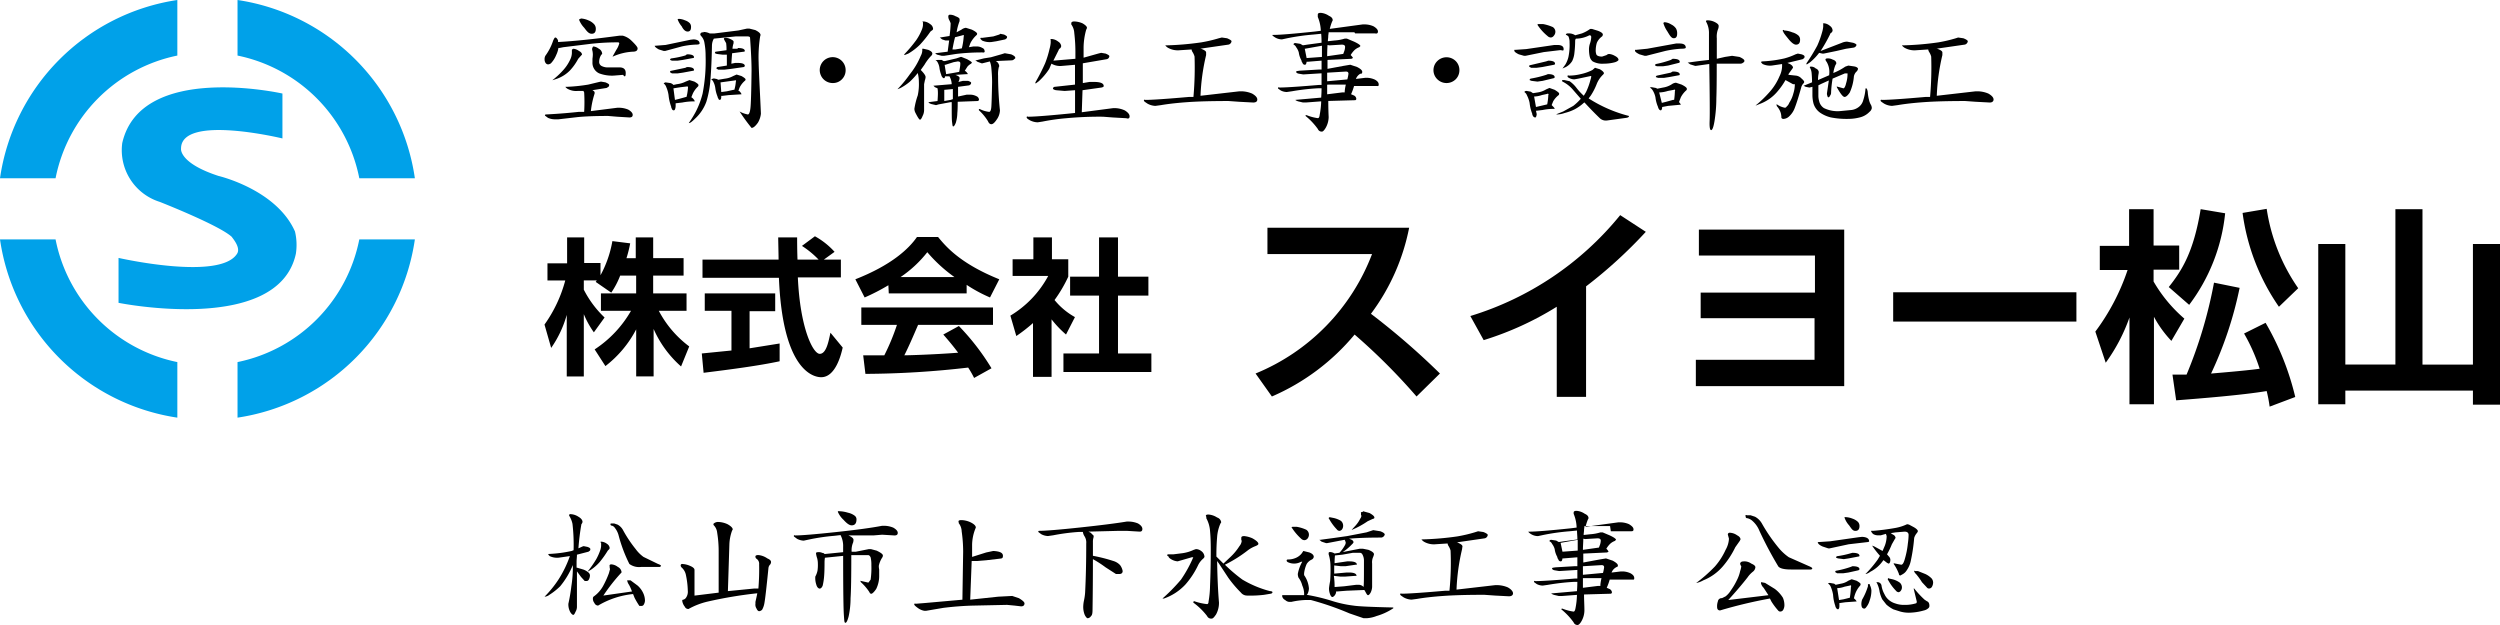
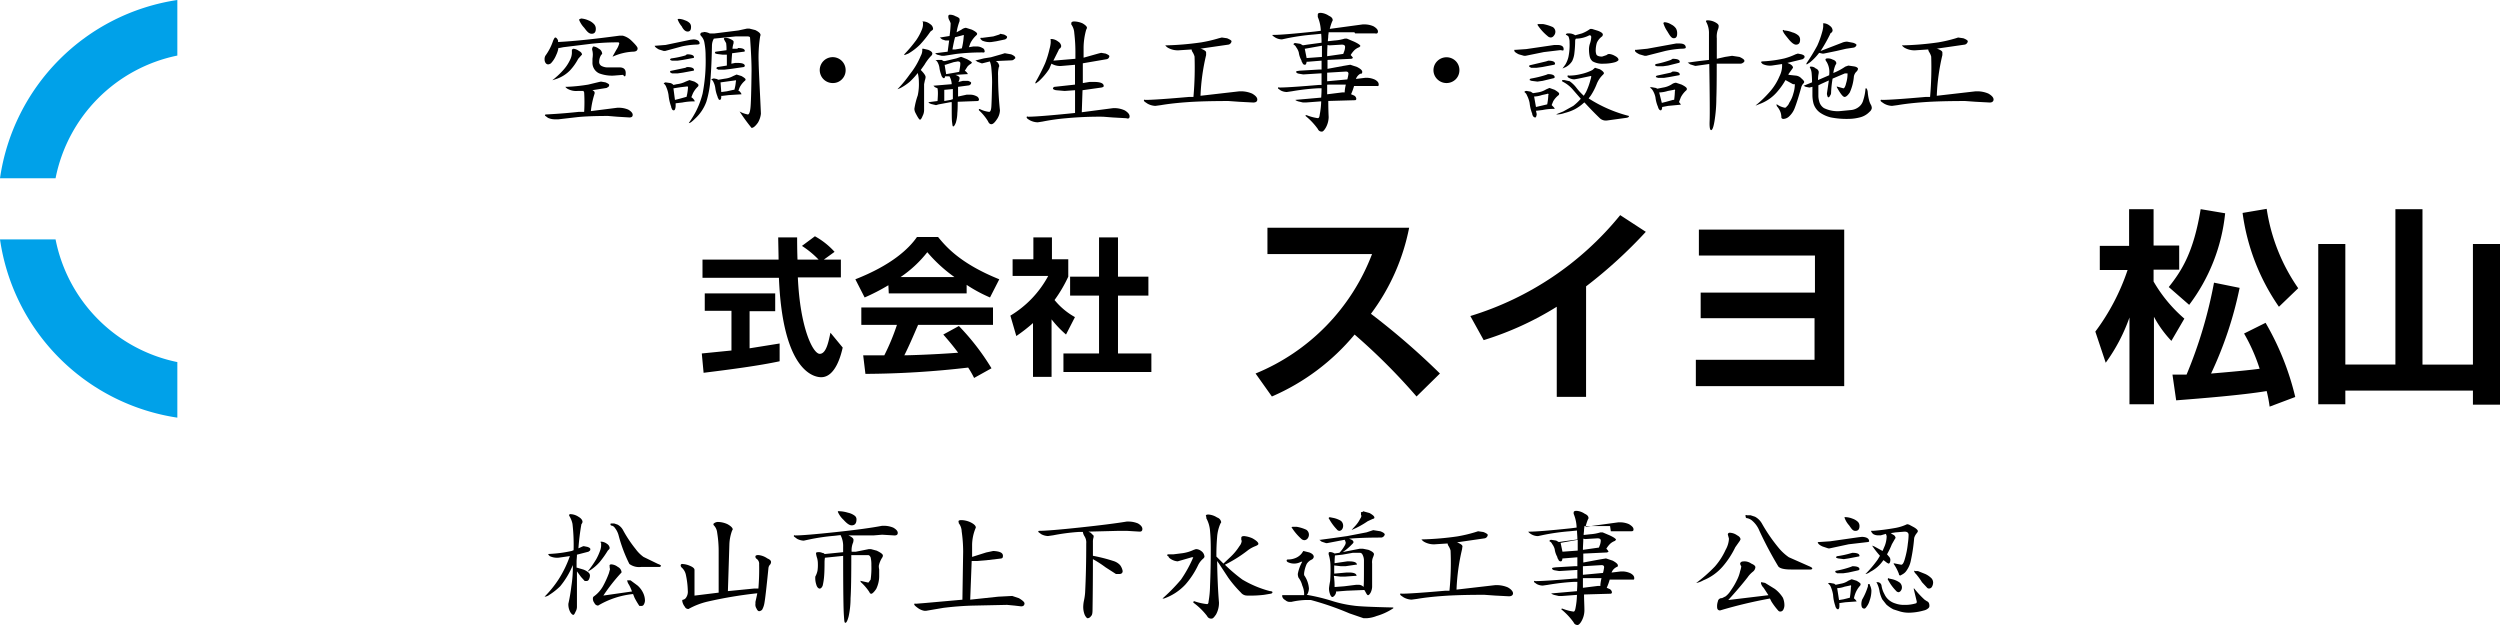
<svg xmlns="http://www.w3.org/2000/svg" width="280" height="70" viewBox="0 0 280 70">
  <g id="ヘッダーロゴ" transform="translate(-490 -37.225)">
    <g id="グループ_196" data-name="グループ 196" transform="translate(550.992 94.438)">
      <path id="パス_237670" data-name="パス 237670" d="M151.675,120.878l.417.083c.25.083.333.166.333.25a.25.25,0,0,1-.042.166l-.166.125-1.291.333c0,.291-.042.542-.042.789v.666h.042l.708.208a1.874,1.874,0,0,1,.625.374.458.458,0,0,1,.125.291,1.042,1.042,0,0,1-.125.458.291.291,0,0,1-.25.166H151.8l-.417-.458-.458-.625v4a1.124,1.124,0,0,1-.166.542c-.083.208-.166.333-.25.333s-.291-.166-.417-.5a1.749,1.749,0,0,1-.125-.75,19.117,19.117,0,0,0,.333-1.957,13.7,13.7,0,0,0,.166-2.373,9.244,9.244,0,0,1-1.416,2.373,7.2,7.2,0,0,1-1.208.958.957.957,0,0,1-.5.208H147.3a12.075,12.075,0,0,0,1.582-1.957A12.41,12.41,0,0,0,150.132,122h-.042l-1.166.166a1.915,1.915,0,0,1-1.041-.166l-.166-.166c0-.083.042-.083.125-.083a14.323,14.323,0,0,0,2.5-.333l.208-.083a20.49,20.49,0,0,0-.125-2.957,2.832,2.832,0,0,0-.374-.916c0-.125.042-.166.125-.166a1.708,1.708,0,0,1,.916.291c.291.166.458.374.458.583a.5.5,0,0,1-.125.25,26.542,26.542,0,0,0-.333,2.706l.458-.208Zm2-.5a1.207,1.207,0,0,1,.625.25.625.625,0,0,1,.291.458.25.25,0,0,1-.083.166l-.125.125a10.828,10.828,0,0,1-.916,1.291,5.123,5.123,0,0,1-1,.874l-.291.166h-.042a11.706,11.706,0,0,0,.958-1.374,6.2,6.2,0,0,0,.458-1.041,1.914,1.914,0,0,0,.083-.417V120.5c-.128-.08-.087-.119.038-.119Zm1.082,2.54a1.332,1.332,0,0,1,.75.291.75.75,0,0,1,.417.583c0,.042-.042.083-.125.166a20.362,20.362,0,0,0-1.832,2.332l-.083.125,3.206-.458a5.283,5.283,0,0,0-.333-.75,1.166,1.166,0,0,1-.208-.5h.374l.789.583a2.54,2.54,0,0,1,.666.916,2.04,2.04,0,0,1,.166.789.958.958,0,0,1-.125.417.291.291,0,0,1-.291.166h-.208a8.818,8.818,0,0,1-.542-.916l-.166-.417a9.489,9.489,0,0,0-3.914,1.291.458.458,0,0,1-.417-.291.749.749,0,0,1-.166-.542.25.25,0,0,1,.125-.208,3.5,3.5,0,0,0,1-1.124,10.742,10.742,0,0,0,.666-1.457l.125-.458a1.04,1.04,0,0,1-.042-.333c-.044-.118.04-.2.165-.2Zm0-4.58h.333l.374.125a1.5,1.5,0,0,1,.625.625,14.116,14.116,0,0,0,1.416,2.124,3.955,3.955,0,0,0,.874.874l1.624.789c.25.083.333.166.333.208s-.042.083-.125.125h-2.08a1.835,1.835,0,0,1-1.333-.333,16.227,16.227,0,0,1-1.207-3.206,2.29,2.29,0,0,0-.417-.833.583.583,0,0,0-.333-.25c-.125,0-.166-.083-.166-.208Z" transform="translate(-147.3 -116.925)" />
      <path id="パス_237671" data-name="パス 237671" d="M188.1,119.4a2.665,2.665,0,0,1,1.041.25c.374.208.583.417.583.583l-.083.166a5,5,0,0,0-.291,1.5l-.166,5.246,2.957-.291h.458a26.2,26.2,0,0,0,.083-2.706.666.666,0,0,0-.291-.625.291.291,0,0,1-.125-.25q0-.166.333-.166a2.08,2.08,0,0,1,1,.374c.291.125.417.25.417.416a.583.583,0,0,1-.083.25.666.666,0,0,0-.208.417q-.333,3.331-.458,3.956a2.249,2.249,0,0,1-.25.708.541.541,0,0,1-.333.166c-.083,0-.208-.083-.291-.291a.789.789,0,0,1-.125-.542v-.208q.125-.542.208-.958h-.083a48.429,48.429,0,0,0-5.451.916,8.162,8.162,0,0,0-2.165.833.416.416,0,0,1-.417-.25,1.333,1.333,0,0,1-.291-.666.11.11,0,0,1,.125-.125.531.531,0,0,0,.291-.208,1.166,1.166,0,0,0,.208-.789,9.493,9.493,0,0,0-.208-1.749,1.5,1.5,0,0,0-.5-.874.334.334,0,0,1-.083-.166.166.166,0,0,1,.208-.208,2.373,2.373,0,0,1,.833.208q.5.208.5.458v2.873l2.706-.333v-4.543a12.822,12.822,0,0,0-.166-2.165,1.374,1.374,0,0,0-.417-.874v-.125A.717.717,0,0,1,188.1,119.4Z" transform="translate(-168.651 -118.153)" />
      <path id="パス_237672" data-name="パス 237672" d="M223.317,119.2h-2.873q.583.25.583.5a1.291,1.291,0,0,1-.042.291,2.206,2.206,0,0,0-.166,1.041h.458l1.457-.291h.25l.625.166q.708.333.708.542a.416.416,0,0,1-.083.25,2.624,2.624,0,0,0-.374.916,2.133,2.133,0,0,0,.042.417v.625a3.289,3.289,0,0,1-.333,1.541c-.25.374-.458.542-.542.542a.215.215,0,0,1-.208-.166,5.58,5.58,0,0,0-.958-1.124l-.083-.166h0l.916.208.25-.333a9.206,9.206,0,0,0,.083-1.624,3.455,3.455,0,0,0-.083-.874c-.083-.166-.166-.25-.291-.25H220.78q0,3.664-.083,4.83a9.743,9.743,0,0,1-.208,2q-.187.75-.374.75c-.125,0-.125-.291-.166-.833s-.083-2.373-.083-6.662l-2.041.208a3.548,3.548,0,0,0-.042.458q0,1-.042,1.541a6.91,6.91,0,0,1-.166,1.124c-.083.208-.208.333-.333.333s-.291-.125-.374-.417a2.332,2.332,0,0,1-.125-.789v-.125a2.539,2.539,0,0,0,.25-.666,4.414,4.414,0,0,0,.042-.789,2.332,2.332,0,0,0-.083-.625,2.5,2.5,0,0,1-.125-.542c0-.083.083-.125.208-.125a.916.916,0,0,1,.5.083.291.291,0,0,1,.25.125l2.08-.208V120.5a2.623,2.623,0,0,0-.291-1.333l-.708.083a22.771,22.771,0,0,0-2.832.416l-.583.125a1.749,1.749,0,0,1-.75-.208l-.333-.25a.088.088,0,1,1,.125-.125q1.041,0,4.539-.374t5.2-.708h.25a2.748,2.748,0,0,1,1,.208q.5.291.5.583c0,.208-.125.291-.374.291l-1.374-.083Zm-3.914-2.706a3.663,3.663,0,0,1,1,.166,1.915,1.915,0,0,1,.75.333.5.5,0,0,1,.208.417q0,.666-.542.666c-.25,0-.542-.208-.916-.625a2.582,2.582,0,0,1-.625-.874c0-.125,0-.083.083-.083Z" transform="translate(-186.426 -116.451)" />
      <path id="パス_237673" data-name="パス 237673" d="M252.009,118.9a2.54,2.54,0,0,1,1.041.25q.583.291.583.583l-.083.208a5.122,5.122,0,0,0-.333,1.707v1.374l1.582-.5.789-.166c.75.042,1.082.208,1.082.542s-.166.291-.458.333l-1.416.166-1,.083h-.625l-.166,4.33,3.123-.333,1.582-.083.75.25q.625.374.625.583c0,.208-.125.333-.374.333l-.708-.083-.874-.083-3.873.083q-1.541.042-3.248.25l-1.957.333h-.166a1.707,1.707,0,0,1-.708-.291c-.291-.208-.417-.333-.417-.374a.088.088,0,1,1,.125-.125l1.041-.083,4.205-.374.083-5.329a16.157,16.157,0,0,0-.166-2.332,1.582,1.582,0,0,0-.333-.916v-.125C251.634,118.983,251.759,118.9,252.009,118.9Z" transform="translate(-205.333 -117.861)" />
      <path id="パス_237674" data-name="パス 237674" d="M288.968,120.341l-3.248.083.25.125.333.333a.875.875,0,0,1-.042.291,1.5,1.5,0,0,0-.042.417v1.541a17.99,17.99,0,0,1,2.29.583,1.666,1.666,0,0,1,.75.458,1.582,1.582,0,0,1,.291.666c0,.208-.125.333-.374.333H288.8l-1.166-.75a12.537,12.537,0,0,0-1.416-.916q0,2.873-.042,5.663c0,.374-.042.625-.166.708a.5.5,0,0,1-.374.25c-.083,0-.208-.125-.333-.374a2.373,2.373,0,0,1-.166-1,3.792,3.792,0,0,1,.083-.625,6.164,6.164,0,0,0,.125-.874q.125-2.415.125-5.5a1.291,1.291,0,0,0-.208-.833,1.166,1.166,0,0,1-.166-.458h-.5a22.491,22.491,0,0,0-2.832.374l-.583.083a1.748,1.748,0,0,1-.75-.208l-.333-.25c0-.083.042-.125.083-.125q1.082,0,4.58-.374t5.247-.666h.25a2.831,2.831,0,0,1,1,.208q.5.291.5.625t-.374.291l-1.374-.083Z" transform="translate(-224.804 -118.095)" />
      <path id="パス_237675" data-name="パス 237675" d="M314.125,121.855h.625l1-.125a4.331,4.331,0,0,0,1.249-.374l.25-.083a.958.958,0,0,1,.583.208.833.833,0,0,1,.374.625q0,.125-.208.291a2.291,2.291,0,0,0-.5.666,9.283,9.283,0,0,1-1.416,2.165,6,6,0,0,1-2.415,1.582H313.5a19.988,19.988,0,0,0,2.08-2.124,14.411,14.411,0,0,0,1.374-2.5h-.166l-1.582.458a1.624,1.624,0,0,1-.75-.25c-.208-.125-.291-.25-.291-.333a.106.106,0,1,1-.042-.208Zm4.54-4.455a2.04,2.04,0,0,1,.958.333.65.65,0,0,1,.458.542L320,118.4a4.5,4.5,0,0,0-.375,1.5q-.083,1-.083,1.957v.25l.789.789.75-.708a6.246,6.246,0,0,0,1.041-1.249,1.082,1.082,0,0,0,.25-.542.291.291,0,0,0-.042-.166v-.208c0-.166.125-.208.333-.208a3,3,0,0,1,.916.25q.666.374.666.625c0,.083-.125.166-.333.25a3.454,3.454,0,0,0-.833.458,14.948,14.948,0,0,1-2.582,1.624,17.742,17.742,0,0,0,1.957,1.665,11.991,11.991,0,0,0,3.084,1.291c.208,0,.291.083.291.125a.228.228,0,0,1-.208.166l-.75.125a12.949,12.949,0,0,1-1.874.083.874.874,0,0,1-.708-.333,13.164,13.164,0,0,1-1.416-1.666l-1.041-1.582-.208-.291q.042,2.665.208,4.662a2.707,2.707,0,0,1-.333,1.333c-.208.291-.333.458-.5.458a.5.5,0,0,1-.5-.291,7.41,7.41,0,0,0-1.541-1.5c0-.083.042-.166.083-.166a6.454,6.454,0,0,0,1.457.333c.083,0,.166-.083.166-.291a10.993,10.993,0,0,0,.166-1.749q.083-1.957.083-4.081,0-1.207-.083-2.08a3.5,3.5,0,0,0-.416-1.416v-.166c-.125-.166,0-.25.208-.25Z" transform="translate(-244.298 -116.986)" />
      <path id="パス_237676" data-name="パス 237676" d="M348.075,120.955l.666.166q.5.187.5.5a.416.416,0,0,1-.208.291,1.291,1.291,0,0,0-.583.5,3.538,3.538,0,0,0-.291,1.041v.208a3,3,0,0,1,.542,1.5,1.54,1.54,0,0,1-.166.625l-.083.083a20.9,20.9,0,0,1,2.915.708,13.493,13.493,0,0,0,2.332.5q.75.125,4.413.208c.042,0,.042.042.042.083l-.125.083a6.662,6.662,0,0,1-1.749.789,3.663,3.663,0,0,1-1.124.25h-.333l-1.582-.542a32.358,32.358,0,0,0-4.33-1.5h-.583a8.576,8.576,0,0,0-1.582.208h-.291a.749.749,0,0,1-.417-.208.6.6,0,0,1-.333-.417c0-.125,0-.125.042-.125h2.415v-.208a2.335,2.335,0,0,0-.208-.874,2.373,2.373,0,0,0-.417-.874,1.124,1.124,0,0,1-.083-.417,4.331,4.331,0,0,1,.5-1.374h-.125a1.6,1.6,0,0,1-1.416.083c-.125-.042-.208-.125-.208-.208s.042-.125.166-.125a2.122,2.122,0,0,0,.833-.166,1.665,1.665,0,0,0,.708-.542Zm-1.249-2.706h.5a4.249,4.249,0,0,1,1.082.333.666.666,0,0,1,.291.583.707.707,0,0,1-.166.417.5.5,0,0,1-.333.166.541.541,0,0,1-.374-.166,6.164,6.164,0,0,1-1-1.166l-.083-.125a.083.083,0,0,1,.083,0Zm9.077.374.789.125q.5.187.5.374a.467.467,0,0,1-.374.333q-2.165,0-3.622.125l.208.083c.208.083.291.208.291.333l-.083.125-.291.291a5.448,5.448,0,0,1-.833.666l1.915-.374h.333l.625.125q.625.25.625.5a1.66,1.66,0,0,1-.125.374,1.457,1.457,0,0,0-.083.666v2.623a1.624,1.624,0,0,1-.166.625q-.166.291-.291.291c-.083,0-.166-.125-.291-.374l-.125-.208-2,.083-1.041.083h-.125v.125a.874.874,0,0,1-.166.333c-.083.083-.166.166-.25.166s-.208-.125-.291-.417a1.708,1.708,0,0,1-.083-.5v-.083c.042-.333.083-.583.125-.789a15.773,15.773,0,0,0,.042-1.624,4.66,4.66,0,0,0-.208-1.374V121.2q0-.125.166-.125a1.042,1.042,0,0,1,.5.166h0l.542-.083a3.871,3.871,0,0,0,.583-.789.789.789,0,0,0,.125-.333,1.04,1.04,0,0,0-.125-.333l-1.957.374h-.125l-.5-.166-.25-.208h.125l1.541-.208,1.457-.208,2.165-.417Zm-4.913-1.457.417.083a2.749,2.749,0,0,1,.874.333.708.708,0,0,1,.25.583.665.665,0,0,1-.125.374.416.416,0,0,1-.291.166.375.375,0,0,1-.291-.166,5.452,5.452,0,0,1-.833-1.124l-.083-.125a.09.09,0,0,1,.083-.083Zm.583,7.828,1.082-.083,1.333-.166h.25a.75.75,0,0,1,.5.166l.083.083v-.083c.042-.208.042-1.124.042-2.873a1.416,1.416,0,0,0-.208-.75.333.333,0,0,0-.291-.125h-.752l-1.166.208-.789.083h-.042a8.315,8.315,0,0,0-.042.874l1.416-.208h.208q.874,0,.874.374h-.125l-1.124.166h-.583l-.708-.083v.916l1.416-.125h.208q.874,0,.874.374h-.125l-1.124.083H352.2l-.708-.083a8.154,8.154,0,0,1,.083,1.291Zm3.167-8.493.75.208c.374.208.542.374.542.5s-.083.125-.208.166l-.542.25a9.785,9.785,0,0,1-1.749.958h-.042l.458-.5a3.413,3.413,0,0,0,.5-.75.624.624,0,0,0,.125-.291.208.208,0,0,0-.042-.125v-.208c-.042-.083.042-.125.208-.125Z" transform="translate(-263.092 -116.461)" />
      <path id="パス_237677" data-name="パス 237677" d="M386.167,121.9l.583.083c.333.125.5.25.5.333a.443.443,0,0,1-.333.374l-3.165.458h.083c.374.166.583.291.583.458a2.39,2.39,0,0,0-.042.291,23.384,23.384,0,0,0-.625,4.538l4.33-.5h.291a3.165,3.165,0,0,1,1.124.25c.374.208.583.458.583.666s-.166.333-.458.333l-1.582-.083-1.166-.083q-2.832,0-4.58.125t-2.957.333l-.625.083a2,2,0,0,1-.874-.25c-.25-.166-.374-.25-.374-.291a.088.088,0,1,1,.125-.125q1.124,0,4.913-.333h.458a30.948,30.948,0,0,0,.125-4.5,1.831,1.831,0,0,0-.25-.542.789.789,0,0,1-.083-.25l-1.291.083a2.228,2.228,0,0,1-1.374-.291q-.25-.187-.25-.25h.125a32.9,32.9,0,0,0,3.873-.333,15.659,15.659,0,0,0,1.957-.458Z" transform="translate(-281.613 -119.612)" />
      <path id="パス_237678" data-name="パス 237678" d="M421.059,118.108h-2.873c0,.166-.042.291-.042.458s-.042.333-.042.542l.75-.083a4.748,4.748,0,0,0,1.125-.208h.25l.789.333q.708.333.708.5l-.125.125a1.541,1.541,0,0,0-.542.333,2.669,2.669,0,0,0-.417.542.876.876,0,0,1,.25.333l-.166.083-2.665.125v1l1.793-.333.75-.125.75.25c.375.208.583.374.583.542s-.083.125-.208.208a1.124,1.124,0,0,0-.5.583l1.041-.125h.25a2.248,2.248,0,0,1,.833.208c.291.166.417.333.417.542s-.083.166-.25.166h-2.5a6.332,6.332,0,0,1-.333.916l.291.125a.458.458,0,0,1,.291.374.153.153,0,0,1-.166.166l-2.957.083c0,.625.042,1.249.042,1.793a2.5,2.5,0,0,1-.333,1.207c-.166.291-.333.417-.417.417a.458.458,0,0,1-.458-.291,7.369,7.369,0,0,0-1.374-1.457c0-.083.042-.083.125-.083a5.246,5.246,0,0,0,1.249.333c.083,0,.166-.125.208-.374a8.658,8.658,0,0,0,.166-1.5l-1.666.125h-.375l-.542-.125c-.208-.083-.291-.125-.291-.166h.042l2.832-.25h0q.042-.542.042-1.041h-.374a24.614,24.614,0,0,0-2.915.333l-.583.083a1.5,1.5,0,0,1-.666-.166l-.291-.208a.088.088,0,1,1,.125-.125q1.041,0,4.456-.291h.25v-.963l-2.04.125-.5-.083c-.208-.042-.291-.125-.291-.208s.125-.083.375-.125l2.124-.125h.333v-1l-1.541.125h-.125c-.042.25-.083.333-.208.333a.264.264,0,0,1-.25-.208.541.541,0,0,1-.125-.291,2.413,2.413,0,0,1-.291-.874,1.709,1.709,0,0,0-.291-.583.542.542,0,0,0-.291-.291c0-.125.083-.166.208-.166l.542.083.291.166.542-.083,1.541-.208c0-.374-.042-.708-.042-1l-.833.083a24.361,24.361,0,0,0-2.957.417l-.583.125a1.5,1.5,0,0,1-.75-.208c-.208-.125-.333-.25-.333-.291h.125q1.082,0,4.622-.374l.666-.083a4.328,4.328,0,0,0-.333-1.541v-.125c0-.166.125-.208.333-.208a1.874,1.874,0,0,1,.916.333c.291.125.417.291.417.5l-.083.166a5.7,5.7,0,0,0-.25.789l3.664-.5h.291a2.457,2.457,0,0,1,.916.208c.333.208.5.374.5.583s-.125.208-.333.208h-2.207Zm-5.33,2.873,1.707-.125v-1.207l-1.874.333h-.042Zm2.332-1.457c0,.417-.042.833-.042,1.249l1.749-.25h.042l.125-.333a1.58,1.58,0,0,0,.083-.458q0-.25-.374-.25l-1.374.083Zm-.042,3.084v.958l2.249-.208a4.534,4.534,0,0,0,.125-.625c0-.166-.083-.25-.291-.25Zm0,1.333v1.082l1.665-.208h.291v-.125a5.166,5.166,0,0,1,.125-.75Z" transform="translate(-301.724 -116.403)" />
      <path id="パス_237679" data-name="パス 237679" d="M480.048,119.517a1.5,1.5,0,0,1,.833.291c.25.125.374.291.374.458l-.083.166-.5.708a9.825,9.825,0,0,1-1.416,2.165,5.666,5.666,0,0,1-2.165,1.541,2.539,2.539,0,0,1-.75.291H476.3a16.649,16.649,0,0,0,2.08-1.832,7.494,7.494,0,0,0,1.207-1.874,2.79,2.79,0,0,0,.374-1.249l-.125-.458a.2.2,0,0,1,.211-.208Zm1.582,3.206a1.333,1.333,0,0,1,.833.25c.291.125.458.25.458.417a.708.708,0,0,1-.291.5,2.916,2.916,0,0,0-.583.625q-.874,1.124-2.165,2.54l4.5-.542-.542-.833a1.041,1.041,0,0,1-.291-.5c0-.083,0-.125.042-.125l.417.083,1.082.666a3.622,3.622,0,0,1,.916,1,2.165,2.165,0,0,1,.166.874,1.124,1.124,0,0,1-.125.458.374.374,0,0,1-.333.208.291.291,0,0,1-.25-.125,7.372,7.372,0,0,1-.75-1l-.166-.333a51.93,51.93,0,0,0-5.58,1.333c-.208,0-.333-.125-.333-.374a1.583,1.583,0,0,1,.083-.625.417.417,0,0,1,.458-.374l.417-.208a2.54,2.54,0,0,0,.583-.666,7.488,7.488,0,0,0,.666-1.124,4.082,4.082,0,0,0,.374-1.041,2.247,2.247,0,0,0,.125-.542.5.5,0,0,1-.125-.333c.083-.166.208-.208.458-.208Zm.291-5.164h.458l.5.166a1.957,1.957,0,0,1,.789.789,18.739,18.739,0,0,0,1.832,2.665,5.662,5.662,0,0,0,1.166,1.082l2.165.958c.291.125.458.208.458.291s-.042.083-.125.125h-2.252q-1.124,0-1.416-.333a42.386,42.386,0,0,1-2.124-4,2.915,2.915,0,0,0-.75-1.082,1.25,1.25,0,0,0-.625-.333c-.125,0-.166-.083-.166-.208a.088.088,0,1,1,.125-.125Z" transform="translate(-347.31 -117.064)" />
      <path id="パス_237680" data-name="パス 237680" d="M513.952,120.307q.789.042.789.5c0,.083-.166.083-.5.125l-1.793.208-2.124.458h-.166l-.625-.208c-.375-.166-.542-.333-.542-.5h.125l1.249-.083,3.206-.458Zm-3.581,5.164.458.083.166.125.583-.125a2.04,2.04,0,0,0,.833-.333l.374-.166.542.166c.291.166.458.291.458.374a.29.29,0,0,1-.042.166,2.867,2.867,0,0,0-.542.874,3.67,3.67,0,0,0-.166.583h.042c.166.166.25.25.25.333h-.083l-1.166.083-.583.083h-.083v.333c0,.25-.083.374-.166.374a.292.292,0,0,1-.208-.166.417.417,0,0,1-.083-.208,4.664,4.664,0,0,1-.25-1.249,3.876,3.876,0,0,0-.25-.874.789.789,0,0,0-.291-.374c-.042-.042.042-.083.166-.083Zm2.5-1.873q.789,0,.789.333,0,.062-.125.125l-1.124.25-.583.083h-.666l-.208-.125a.125.125,0,0,1,.125-.166,10.579,10.579,0,0,0,1.582-.417Zm0-1.5q.789,0,.789.333c0,.042-.042.083-.125.083l-1.082.208-.542.083-.666-.083-.208-.083a.166.166,0,0,1,.125-.166,10.161,10.161,0,0,0,1.541-.333Zm-1.5,5.288.5-.083.666-.166h.042a10.114,10.114,0,0,0,.125-1.249.088.088,0,0,0-.125-.125l-.583.125a2.748,2.748,0,0,1-.833.166Zm.711-9.286a2.29,2.29,0,0,1,.789.166,1.665,1.665,0,0,1,.625.374.666.666,0,0,1,.166.458c0,.374-.166.542-.458.542s-.416-.208-.708-.625a2.416,2.416,0,0,1-.5-.833c-.042-.042,0-.083.042-.083Zm2.665,7.495c.042,0,.083.042.083.125a1.542,1.542,0,0,1,.166.583,3.33,3.33,0,0,1-.208,1.166,1.915,1.915,0,0,1-.333.666c-.083.125-.166.208-.25.208a.291.291,0,0,1-.291-.208,1.125,1.125,0,0,1-.042-.333,1.586,1.586,0,0,1,.083-.458,7.077,7.077,0,0,0,.666-1.541c-.042-.125,0-.208.083-.208Zm4.456-6.662.542.291c.291.166.458.333.458.458l-.083.166a1.457,1.457,0,0,0-.333.583,19.239,19.239,0,0,1-.375,2.54,2.833,2.833,0,0,1-.458,1.082,1.251,1.251,0,0,1-.417.417l-.291.166a.153.153,0,0,1-.166-.166,5,5,0,0,0-.583-1.124v-.082h0l.833.166c.166,0,.291-.208.416-.666a9.442,9.442,0,0,0,.333-1.707,7.465,7.465,0,0,0,.083-.958q0-.374-.458-.374l-1,.083-.542.083.25.166a.458.458,0,0,1,.291.374l-.083.125-.333.583a8.547,8.547,0,0,1-.542,1.124l.25.291a.541.541,0,0,1,.125.291c0,.291-.083.458-.208.458l-.166-.083-.374-.291h-.042a3.874,3.874,0,0,1-1.457,1.291,1.333,1.333,0,0,1-.5.25h-.042a12.537,12.537,0,0,0,1.374-1.624l.25-.417a10.3,10.3,0,0,1-.874-1.124h.042l.208.083.916.5.25-.583a3.161,3.161,0,0,0,.208-1.082l-.083-.25-.583.166h-.294a1.041,1.041,0,0,1-.583-.166l-.166-.208a.088.088,0,0,1,.125-.125,25.979,25.979,0,0,0,2.582-.333,5.079,5.079,0,0,0,1.291-.416Zm-3.581,6.455a.458.458,0,0,1,.5.333,2.792,2.792,0,0,0,.333,1,1.833,1.833,0,0,0,.458.625,1.957,1.957,0,0,0,.75.417,2.831,2.831,0,0,0,1.041.166,4.161,4.161,0,0,0,1.249-.166c.083,0,.125-.083.125-.208l-.333-1.374v-.125l.083.083a10.492,10.492,0,0,0,1.124,1.207l.25.166c.208.083.291.25.291.542a.333.333,0,0,1-.125.25,1.083,1.083,0,0,1-.5.25,6.371,6.371,0,0,1-1.665.25,3.579,3.579,0,0,1-.958-.125l-.789-.25a3.747,3.747,0,0,1-.789-.542l-.458-.583a3.7,3.7,0,0,1-.291-.833,3.248,3.248,0,0,0-.291-.958c-.083-.125-.083-.125-.042-.125Zm1.333-.417.375.083a2.374,2.374,0,0,1,.833.374.708.708,0,0,1,.25.583.583.583,0,0,1-.125.333.375.375,0,0,1-.25.166.417.417,0,0,1-.291-.166,5.121,5.121,0,0,1-.833-1.124l-.083-.125c0-.125.042-.166.083-.166Zm2.915-.833h.333l.833.333a2.373,2.373,0,0,1,.708.5.749.749,0,0,1,.166.458,1,1,0,0,1-.125.458.374.374,0,0,1-.333.208.291.291,0,0,1-.25-.125l-.542-.583a7.557,7.557,0,0,0-.666-.916.745.745,0,0,1-.208-.291c0-.042,0-.083.042-.083Z" transform="translate(-366.391 -117.394)" />
    </g>
    <g id="グループ_197" data-name="グループ 197" transform="translate(550.992 38.665)">
      <path id="パス_237681" data-name="パス 237681" d="M135.216,8.571l.5.084c.293.126.418.209.418.293a.293.293,0,0,1-.084.209l-.209.126-1.59.251q.251.126.251.251V9.91a9.664,9.664,0,0,0-.418,1.966l2.97-.377h.251a2.72,2.72,0,0,1,.963.209q.5.293.5.586c0,.209-.126.293-.377.293l-1.381-.084-1-.084q-2.092,0-3.389.126l-2.175.251h-.418a1.883,1.883,0,0,1-.753-.167l-.335-.251c0-.084.042-.126.084-.126s1.841-.084,3.723-.293h.586a18.916,18.916,0,0,0,0-2.175l-.084-.167h-.628a1.967,1.967,0,0,1-1.171-.251c-.126-.084-.209-.167-.209-.209h.126a19.162,19.162,0,0,0,2.426-.251l1.214-.293Zm-5.1-4.937c.084,0,.209.126.293.335v.167q2.552-.126,6.9-.712h.335a2.175,2.175,0,0,1,.92.5q.753.712.753.92c0,.251-.167.377-.544.377a6.151,6.151,0,0,0-2.217.544h-.042l.42-.752a2.217,2.217,0,0,0,.335-.753l-.084-.084h-.293a27.112,27.112,0,0,0-2.845.167l-3.054.377-.418.084h-.126a2.721,2.721,0,0,1-.251.795,2.971,2.971,0,0,1-.586.92.585.585,0,0,1-.335.126.377.377,0,0,1-.293-.209A.669.669,0,0,1,128.9,6.1a.8.8,0,0,1,.084-.418,6.108,6.108,0,0,0,.879-1.715c.123-.251.165-.334.248-.334Zm1.967,1.255a1.214,1.214,0,0,1,.669.251q.335.167.335.418L133,5.642l-.335.377a6.024,6.024,0,0,1-.92,1.3,3.89,3.89,0,0,1-1.422.92l-.5.167h-.042a8.911,8.911,0,0,0,1.214-1.13,4.644,4.644,0,0,0,.753-1.13,1.84,1.84,0,0,0,.209-.753V5.056c0-.084.042-.126.167-.126Zm.838-3.389a2.385,2.385,0,0,1,.879.209,1.716,1.716,0,0,1,.669.46.753.753,0,0,1,.167.5c0,.377-.167.544-.46.544s-.5-.209-.837-.669a2.762,2.762,0,0,1-.586-.92c.084-.042.126-.084.209-.084Zm1.465,3.138a1.214,1.214,0,0,1,.586.251.669.669,0,0,1,.377.586.711.711,0,0,0-.209.293,1.422,1.422,0,0,0-.126.544.506.506,0,0,0,.251.5,1.465,1.465,0,0,0,.795.167h1.214q.712,0,.712.628t-.293.209l-1.046.084a4.1,4.1,0,0,1-1.632-.251,1.3,1.3,0,0,1-.753-1.255V6.019a4.175,4.175,0,0,0,.042-.46,2.216,2.216,0,0,0-.042-.418.88.88,0,0,1-.042-.251c.08-.209.08-.251.164-.251Z" transform="translate(-128.898 -0.872)" />
      <path id="パス_237682" data-name="パス 237682" d="M162.751,3.9q.669.042.669.46c0,.084-.126.126-.418.126a8.828,8.828,0,0,0-1.589.209l-1.841.5H159.4l-.544-.167c-.293-.167-.46-.293-.46-.418h.126l1.088-.084,2.8-.587Zm-3.18,4.811.586.084a.753.753,0,0,1,.335.209l.377-.084a2.887,2.887,0,0,0,1-.293l.418-.167.544.167c.293.167.46.293.46.377a.209.209,0,0,1-.042.167,2.719,2.719,0,0,0-.586.795l-.167.418.126.084q.251.251.251.377h-.042a6.945,6.945,0,0,0-1.339.126l-.712.084h-.042v.335q-.042.46-.209.46a.215.215,0,0,1-.209-.167.5.5,0,0,1-.084-.251,5.23,5.23,0,0,1-.293-1.3,3.514,3.514,0,0,0-.251-.879.879.879,0,0,0-.293-.418.167.167,0,0,1,.167-.084ZM162,5.574q.795,0,.795.335c0,.042-.042.084-.126.084l-1.13.209-.586.084h-.628l-.209-.084a.167.167,0,0,1,.126-.167,10.838,10.838,0,0,0,1.59-.335ZM162,7q.795,0,.795.335c0,.042-.042.084-.126.084l-1.129.209-.586.084h-.628l-.209-.126a.126.126,0,0,1,.126-.167l1.59-.335Zm-1.339,3.682.5-.126.753-.209h.042a5.4,5.4,0,0,0,.167-1.088c0-.084-.042-.084-.126-.084l-.712.084-.795.126Zm.419-9.078a1.883,1.883,0,0,1,.712.167,1.255,1.255,0,0,1,.544.335.628.628,0,0,1,.126.418q0,.5-.377.5t-.669-.586a2.51,2.51,0,0,1-.46-.795Zm2.761,1.465a1.59,1.59,0,0,1,.712.167h.544l2.678-.335.963-.209h.251l.669.167q.586.293.586.544a.5.5,0,0,1-.042.167,15.019,15.019,0,0,0-.167,2.929q0,.418.126,3.013t.126,2.719a2.469,2.469,0,0,1-.335,1q-.418.586-.712.586a20.519,20.519,0,0,1-1.339-1.84h0a3.138,3.138,0,0,0,.92.335q.209,0,.293-.712t.126-4.184q0-1.339-.167-3.682c0-.126-.126-.167-.335-.167h-1.255l-2.468.251-.084.167a1.716,1.716,0,0,0-.126.586q-.042,2.259-.167,3.807a11.466,11.466,0,0,1-.461,2.51,4.769,4.769,0,0,1-1.255,1.883q-.5.5-.669.5h-.042a11.876,11.876,0,0,0,.753-1.214,9.412,9.412,0,0,0,.795-2.092,19.08,19.08,0,0,0,.335-4.225,7.742,7.742,0,0,0-.126-1.422,1.422,1.422,0,0,0-.377-.795L163.5,3.4c0-.251.126-.293.418-.293Zm1.088,5.188.418.084.167.084.753-.126a2.469,2.469,0,0,0,.92-.293l.377-.167.544.167c.293.167.46.293.46.377a.21.21,0,0,1-.042.126,2.426,2.426,0,0,0-.586.712,2.3,2.3,0,0,0-.167.46h.084q.251.251.251.377h-.084l-1.339.084-.712.084h-.126V10.3q0,.377-.167.377c-.084,0-.126-.042-.167-.167a.46.46,0,0,1-.084-.209,3.68,3.68,0,0,1-.251-.963,2.176,2.176,0,0,0-.209-.669.627.627,0,0,0-.251-.293.776.776,0,0,1,.293-.084Zm2.761-3.389q.795,0,.795.335c0,.042-.042.084-.167.084l-1.255.167q-.042.5-.084,1.171l.418-.084h.293q.795,0,.795.335,0,.062-.126.126l-1.465.209-.712.084h-.669l-.209-.126A.167.167,0,0,1,165.428,7l1.046-.167V5.617h-.461l-.669-.084-.209-.084c0-.084.042-.167.084-.167l1.215-.167a4.868,4.868,0,0,0-.042-.795l-.167-.293-.084-.167c0-.084.042-.126.167-.126a1.13,1.13,0,0,1,.544.126q.377.167.377.293a1,1,0,0,0,0,.167,2.6,2.6,0,0,0-.126.628h.586ZM165.848,9.8l.628-.084.753-.167h.084a4.31,4.31,0,0,0,.167-.92.089.089,0,1,0-.126-.126l-.628.084-.92.126h-.042Z" transform="translate(-146.058 -0.931)" />
      <path id="パス_237683" data-name="パス 237683" d="M205.5,13.39a1.422,1.422,0,0,1-.418,1,1.381,1.381,0,0,1-1,.418A1.45,1.45,0,1,1,205.5,13.39Z" transform="translate(-171.781 -6.947)" />
      <path id="パス_237684" data-name="パス 237684" d="M226.287,4.307l.544.126c.293.126.46.251.46.418a.335.335,0,0,1-.126.251,5.314,5.314,0,0,0-.753,1l-.418.586q.544.544.544.795a1.339,1.339,0,0,1-.084.377l-.084.418V11.21a1.465,1.465,0,0,1-.167.628q-.167.418-.293.418t-.544-.837a1.087,1.087,0,0,1-.084-.377,8.118,8.118,0,0,1,.377-1.506,5.982,5.982,0,0,0,.126-1.506,4.142,4.142,0,0,0-.126-1,8.451,8.451,0,0,1-.879.963,5.774,5.774,0,0,1-1.046.712l-.293.126H223.4a13.891,13.891,0,0,0,1.381-1.673,8.369,8.369,0,0,0,1.214-2.05,1.339,1.339,0,0,0,.167-.795Zm.042-3.054a1.3,1.3,0,0,1,.712.293.669.669,0,0,1,.335.544.224.224,0,0,1-.125.167l-.167.126a12.343,12.343,0,0,1-1.172,1.465,6.611,6.611,0,0,1-1.3,1l-.418.167c-.042,0-.042-.042-.042-.084a15.309,15.309,0,0,0,1.339-1.589,5.9,5.9,0,0,0,.628-1.171,1.757,1.757,0,0,0,.125-.5V1.337c-.125-.042-.042-.084.084-.084Zm1.59,4.309h.418l.209.126h.167l1.255-.293.5-.167h.084l.628.251c.377.209.544.335.544.377l-.084.126a1.38,1.38,0,0,0-.418.335l-.293.46.126.084q.209.209.209.293h-.084l-1.339.084h.042q.461.167.46.335a.879.879,0,0,1-.042.251l-.084.209.5-.126h.586q.335.126.335.209a.376.376,0,0,1-.042.167l-.167.126-1.255.167V9.664l.963-.209h.46a1.506,1.506,0,0,1,.628.167.46.46,0,0,1,.293.377.167.167,0,0,1-.167.167l-2.217.084q0,.879-.042,1.255a4.1,4.1,0,0,1-.167,1.088q-.167.418-.293.418c-.084,0-.084-.167-.126-.46s-.042-.795-.042-2.259h-.126L228,10.542l-.293.084-.544-.126c-.209-.084-.293-.126-.293-.209h.042l.963-.126q.042-.586.042-.879a3.347,3.347,0,0,0-.042-.544l-.293-.126-.171-.169h.042l2.008-.167a1.84,1.84,0,0,0-.251-.879h-.5c0,.167-.084.209-.126.209s-.125-.042-.209-.167a.5.5,0,0,1-.084-.209,3.262,3.262,0,0,1-.209-.837,1.8,1.8,0,0,0-.209-.586.669.669,0,0,0-.251-.251.684.684,0,0,0,.294,0ZM229.257.5a1.213,1.213,0,0,1,.628.167q.461.167.46.335v.209a6.313,6.313,0,0,0-.335,1.255l.544-.293a1,1,0,0,1,.5-.209l.669.209q.586.293.586.46a.209.209,0,0,1-.084.167,3.138,3.138,0,0,0-.669.879l-.167.46.5-.084h.461a1.213,1.213,0,0,1,.544.167.377.377,0,0,1,.251.335.126.126,0,0,1-.167.167,24.433,24.433,0,0,0-3.013.167L228.63,5.1h-.293l-.5-.126c-.167-.084-.209-.126-.209-.167h.042l1.339-.167.167-1.255h-.418l-.377-.126-.251-.209h.042l1.046-.167a11.26,11.26,0,0,0,.126-1.422,2.012,2.012,0,0,0-.167-.377.753.753,0,0,1-.084-.251C229.048.584,229.132.5,229.257.5Zm.335,9.455V8.825l-.92.084h-.042v1.255l.712-.126Zm-.753-2.8.753-.126L230.3,6.9q.042-.209.084-.5a2.511,2.511,0,0,0,.042-.46q0-.209-.293-.209l-.46.084-.92.293h-.084Zm.712-2.761h.293l.753-.126a7.452,7.452,0,0,0,.209-1.339.089.089,0,1,0-.126-.126l-.8.21h-.042q-.167.628-.293,1.381Zm5.857.418.712.126c.293.126.461.251.461.377s-.042.084-.126.167a.377.377,0,0,1-.251.126l-1.883.084h.084a.712.712,0,0,1,.377.544.209.209,0,0,1-.042.126,3.265,3.265,0,0,0-.084.963,37.061,37.061,0,0,0,.209,3.891,1.883,1.883,0,0,1-.377,1.046q-.335.5-.586.5c-.167,0-.293-.126-.377-.335a5.689,5.689,0,0,0-1-1.214.089.089,0,1,1,.126-.126,3.138,3.138,0,0,0,1,.293q.209,0,.251-.586t.084-2.719q0-.712-.084-1.589a2.509,2.509,0,0,0-.167-.753h0l-.837.209h-.084l-.46-.167L232.1,5.6h.126l.837-.209.795-.126,1.171-.335Zm-.5-2.175.418.084q.335.167.335.251a.251.251,0,0,1-.042.167l-.167.126-1,.209-.544.084a2.05,2.05,0,0,1-1.046-.167l-.167-.167a.089.089,0,0,1,.125-.126l1.3-.167.669-.209Z" transform="translate(-183.863 -0.291)" />
      <path id="パス_237685" data-name="パス 237685" d="M260.765,4.266a1.3,1.3,0,0,1,.712.293.669.669,0,0,1,.335.5.418.418,0,0,1-.125.251.335.335,0,0,0-.167.209l-.586,1.171,2.468-.209v-.5a18.485,18.485,0,0,0-.126-2.385,1.8,1.8,0,0,0-.335-.963V2.509q0-.209.335-.209a2.468,2.468,0,0,1,.92.209q.5.293.5.5a.5.5,0,0,1-.084.209,7.737,7.737,0,0,0-.293,1.966V6.358l1.632-.46.335-.084.5.084c.293.126.418.209.418.293a.367.367,0,0,1-.293.335l-2.678.46V9.2l.753-.126h.5q1.088,0,1.087.46c0,.084-.084.126-.251.167L264.2,10l-.084,2.468,3.515-.46h.251a2.8,2.8,0,0,1,1.046.251q.544.335.544.669t-.377.209l-1.506-.084-1.088-.084a39.88,39.88,0,0,0-4.1.167,23.764,23.764,0,0,0-2.678.377l-.544.084a2.008,2.008,0,0,1-.837-.209q-.377-.209-.377-.293a.089.089,0,1,1,.126-.126q1.046,0,4.435-.335l.837-.084V10l-1.171.084L261.225,10c-.209-.042-.335-.126-.335-.167a.209.209,0,0,1,.167-.209l2.3-.251V7.153l-1.465.126a1.924,1.924,0,0,1-1.171-.251l-.251.586A6.945,6.945,0,0,1,259.3,8.994l-.335.251c-.042,0-.042-.042-.042-.126a22.178,22.178,0,0,0,1.088-2.134,11,11,0,0,0,.5-1.632,3.513,3.513,0,0,0,.125-.669V4.392C260.556,4.308,260.639,4.266,260.765,4.266Z" transform="translate(-203.949 -1.337)" />
      <path id="パス_237686" data-name="パス 237686" d="M298.068,6.6l.586.084q.5.209.5.335a.376.376,0,0,1-.084.209.418.418,0,0,1-.251.167l-3.18.46h.084q.586.209.586.418v.293a23.5,23.5,0,0,0-.628,4.56l4.351-.5h.293a3.18,3.18,0,0,1,1.13.251q.586.335.586.669t-.46.335l-1.589-.084-1.171-.084q-2.845,0-4.6.126t-2.971.335l-.628.084a1.966,1.966,0,0,1-.879-.251c-.251-.167-.377-.251-.377-.293a.089.089,0,0,1,.126-.126q1.13,0,4.937-.335h.46a37.277,37.277,0,0,0,.125-4.519,1.8,1.8,0,0,0-.251-.544.8.8,0,0,1-.084-.251l-1.3.084A2.238,2.238,0,0,1,292,7.73q-.251-.188-.251-.251h.126a33.221,33.221,0,0,0,3.891-.335,15.73,15.73,0,0,0,1.966-.46Z" transform="translate(-222.216 -3.839)" />
      <path id="パス_237687" data-name="パス 237687" d="M332.9,2.175h-2.887c0,.167-.042.293-.042.46s-.042.335-.042.544l.753-.084a4.853,4.853,0,0,0,1.13-.209h.251l.795.335q.712.335.712.5l-.126.126a1.589,1.589,0,0,0-.544.335,2.722,2.722,0,0,0-.418.544q.251.251.251.335l-.167.084-2.678.126v1l1.8-.335.753-.126.753.251q.586.293.586.544t-.209.209a1.13,1.13,0,0,0-.5.586l1.046-.126h.251a2.3,2.3,0,0,1,.837.209c.293.167.418.335.418.544s-.084.167-.251.167h-2.51a6.406,6.406,0,0,1-.335.92l.293.126a.46.46,0,0,1,.293.377.153.153,0,0,1-.167.167l-2.97.084q0,.963.042,1.8a2.511,2.511,0,0,1-.335,1.214q-.251.418-.418.418a.461.461,0,0,1-.46-.293,7.487,7.487,0,0,0-1.381-1.465c0-.084.042-.084.126-.084a5.23,5.23,0,0,0,1.255.335q.167,0,.209-.377a8.946,8.946,0,0,0,.167-1.506l-1.674.126h-.377l-.544-.126c-.209-.084-.293-.126-.293-.167h.042l2.845-.251h0q.042-.544.042-1.046h-.377a24.736,24.736,0,0,0-2.929.335l-.586.084a1.506,1.506,0,0,1-.669-.167l-.293-.209a.089.089,0,0,1,.126-.126q1.046,0,4.476-.293h.251v-1.3l-2.05.126-.5-.084c-.209-.042-.293-.126-.293-.209s.126-.084.377-.126l2.134-.126h.335v-1l-1.548.126h-.126c-.042.251-.084.335-.209.335a.265.265,0,0,1-.251-.209.543.543,0,0,1-.126-.293,2.426,2.426,0,0,1-.293-.879,1.757,1.757,0,0,0-.293-.586.586.586,0,0,0-.293-.293c0-.126.084-.167.209-.167l.544.084.293.167.544-.084,1.548-.209q0-.544-.042-1l-.837.084a24.6,24.6,0,0,0-2.97.418l-.586.126a1.506,1.506,0,0,1-.753-.209q-.335-.209-.335-.293h.126q1.088,0,4.644-.377l.669-.084A4.351,4.351,0,0,0,328.8.459V.209c0-.167.126-.209.335-.209a1.883,1.883,0,0,1,.92.335c.293.126.418.293.418.5L330.394,1a5.773,5.773,0,0,0-.251.795l3.682-.5h.293a2.469,2.469,0,0,1,.92.209q.5.293.5.586T335.2,2.3h-2.217ZM327.55,5.062l1.716-.126V3.682l-1.883.335h-.042ZM329.892,3.6q-.042.628-.042,1.255l1.757-.251h.042l.125-.335a1.589,1.589,0,0,0,.084-.46q0-.251-.377-.251l-1.381.084Zm-.042,3.1v.963l2.259-.209a4.743,4.743,0,0,0,.126-.628c0-.167-.084-.251-.293-.251Zm0,1.339V9.121l1.673-.209h.293V8.786a5.181,5.181,0,0,1,.125-.753Z" transform="translate(-242.2 0)" />
      <path id="パス_237688" data-name="パス 237688" d="M369.762,13.363a1.422,1.422,0,0,1-.418,1,1.465,1.465,0,0,1-2.05,0,1.422,1.422,0,0,1,0-2.05,1.465,1.465,0,0,1,2.05,0,1.422,1.422,0,0,1,.418,1.046Z" transform="translate(-267.301 -6.92)" />
      <path id="パス_237689" data-name="パス 237689" d="M393.311,5.343c.5,0,.712.167.712.46s-.167.084-.46.126l-1.757.209-2.05.418h-.167L389,6.389c-.335-.167-.5-.293-.5-.418s.042-.084.125-.084l1.214-.084,3.138-.46Zm-3.431,5.146.461.084.251.167.544-.084a2.511,2.511,0,0,0,.92-.335l.377-.167.586.209c.335.209.5.335.5.418a.251.251,0,0,1-.042.167,2.387,2.387,0,0,0-.628.712l-.167.418.084.084c.167.167.251.251.251.335h-.084a6.318,6.318,0,0,0-1.255.126l-.669.084h-.084l.084.377q-.042.377-.167.377a.293.293,0,0,1-.251-.167.46.46,0,0,1-.085-.25,4.6,4.6,0,0,1-.293-1.214,3.179,3.179,0,0,0-.293-.837.753.753,0,0,0-.293-.377c.042-.084.084-.126.251-.126ZM392.307,7.1c.5,0,.753.126.753.335a.126.126,0,0,1-.125.126l-1.3.251-.628.084h-.628l-.209-.126A.126.126,0,0,1,390.3,7.6l1.757-.418Zm-.042,1.506c.5,0,.753.126.753.335a.125.125,0,0,1-.125.126l-1.214.293-.586.084-.669-.084-.209-.084a.167.167,0,0,1,.125-.167,12.553,12.553,0,0,0,1.715-.418Zm-1.339,3.682.544-.126.712-.167a6.438,6.438,0,0,0,.126-1.046.089.089,0,0,0-.126-.126l-.586.126a2.928,2.928,0,0,1-.879.167h0ZM391.219,3h.5a4.9,4.9,0,0,1,1.088.335.628.628,0,0,1,.293.544.669.669,0,0,1-.167.418.46.46,0,0,1-.335.209.544.544,0,0,1-.377-.167,5.566,5.566,0,0,1-1.046-1.13l-.084-.126C391.094,3.042,391.136,3,391.219,3Zm6.318,4.895.544.167c.293.167.46.335.46.46l-.084.126a2.929,2.929,0,0,0-.753,1.13,7.059,7.059,0,0,1-.628,1.214l-.251.335a15.361,15.361,0,0,0,4.519,1.966q0,.167-.293.209l-2.134.293a1,1,0,0,1-.795-.209q-.837-.795-1.757-1.8h-.042a4.975,4.975,0,0,1-1.046.753,5.231,5.231,0,0,1-1.13.418,2.72,2.72,0,0,1-.837.167h-.126l.167-.084.628-.251,1.13-.628a5.942,5.942,0,0,0,.837-.795l-.837-.963a3.724,3.724,0,0,0-1.13-.92c-.084,0-.125-.084-.125-.209h.251l.586.126a3.431,3.431,0,0,1,.712.669,6.823,6.823,0,0,0,.879.963l.251-.418a7.322,7.322,0,0,0,.5-1.381,1.341,1.341,0,0,0,.084-.418h-.042l-1.381.293-.46.084a1.254,1.254,0,0,1-.544-.126c-.167-.084-.21-.126-.21-.167a.089.089,0,0,1,.126-.126,5.607,5.607,0,0,0,1.339-.167,5.186,5.186,0,0,0,1.3-.46Zm-2.929-3.849a1.255,1.255,0,0,1,.712.209l.753-.209a3.893,3.893,0,0,0,.92-.5h.209l.669.209q.544.209.544.418a.334.334,0,0,1-.084.209,1.757,1.757,0,0,0-.586.712,2.968,2.968,0,0,0-.126.795,1.255,1.255,0,0,0,.084.544c.084.126.293.209.628.209l.5-.167a.461.461,0,0,1,.293-.126,1.548,1.548,0,0,1,.628.209q.418.209.418.46c0,.042-.125.167-.377.251a4.643,4.643,0,0,1-1.255.167,2.259,2.259,0,0,1-1.255-.251.963.963,0,0,1-.335-.544,3.636,3.636,0,0,1-.084-.753,1.964,1.964,0,0,1,.125-.753,2.635,2.635,0,0,0,.126-.669c0-.167-.084-.209-.209-.209a3.3,3.3,0,0,1-1.506.377.377.377,0,0,0-.084.209,12.217,12.217,0,0,1-.084,1.381,2.718,2.718,0,0,1-.251.92,1.925,1.925,0,0,1-.712.669l-.377.167.335-.46a3.094,3.094,0,0,0,.335-.837,6.567,6.567,0,0,0,.126-1.632,1.423,1.423,0,0,0-.084-.544c0-.126-.125-.209-.293-.293h-.042c.042-.167.125-.167.293-.167Z" transform="translate(-279.889 -1.745)" />
      <path id="パス_237690" data-name="パス 237690" d="M425.779,4.594q.712,0,.712.46,0,.126-.5.126a11.212,11.212,0,0,0-1.8.251l-2.134.544h-.167l-.586-.167c-.335-.167-.5-.293-.5-.418s.042-.084.126-.084l1.255-.126,3.221-.586Zm-3.1,4.895.46.084.167.084.628-.126a2.51,2.51,0,0,0,1-.377.921.921,0,0,1,.46-.167l.628.209q.586.293.586.46a.209.209,0,0,1-.042.167,2.719,2.719,0,0,0-.628.795l-.209.544a.749.749,0,0,1,.209.293h-.084l-1.339.126-.669.126h0c0,.251-.084.377-.167.377a.293.293,0,0,1-.209-.167.459.459,0,0,1-.084-.209,3.8,3.8,0,0,1-.293-1.088,2.426,2.426,0,0,0-.293-.753.837.837,0,0,0-.335-.335.508.508,0,0,1,.209-.041Zm2.343-3.18q.795,0,.795.335a.126.126,0,0,1-.126.126l-1.171.293-.586.084h-.669l-.209-.084c0-.084.042-.167.083-.167a11.378,11.378,0,0,0,1.673-.46Zm0,1.422q.795,0,.795.335a.09.09,0,0,1-.084.084l-1.13.209-.544.084h-.669l-.251-.084a.167.167,0,0,1,.126-.167l1.548-.335Zm-1.213,3.515.5-.126.753-.209h.126a8.877,8.877,0,0,0,.084-1,.089.089,0,0,0-.126-.126l-.669.126a3.557,3.557,0,0,1-.963.167Zm.293-9.038a1.632,1.632,0,0,1,.753.251,1.381,1.381,0,0,1,.544.46,1.088,1.088,0,0,1,.125.586q0,.5-.376.5c-.251,0-.418-.251-.712-.753a3.3,3.3,0,0,1-.46-.963Zm7.573,3.766.836.126q.544.251.544.418a.193.193,0,0,1-.126.209.46.46,0,0,1-.293.126h-2.678q0,2.8-.042,3.849a16.447,16.447,0,0,1-.209,2.594q-.167,1-.377,1t-.167-1.046q.042-1.046-.042-6.359L427.62,7.1h-.084l-.544-.167-.293-.209h.084L428,6.56l1.088-.126V3.506a2.594,2.594,0,0,0-.335-1.381c0-.084.042-.126.167-.126a1.882,1.882,0,0,1,.669.126q.586.251.586.5a1,1,0,0,1-.042.293,2.3,2.3,0,0,0-.167,1.088v2.3l.92-.209Z" transform="translate(-298.676 -1.163)" />
      <path id="パス_237691" data-name="パス 237691" d="M457.828,6.189l.418.084c.251.084.335.167.335.251a.333.333,0,0,1-.042.167l-.167.126-1.716.418.293.126c.209.126.335.251.335.418L457.2,7.9l-.418.586v.084l.795.084a1,1,0,0,1,.669.335q.293.251.293.377a.251.251,0,0,1-.084.167,1,1,0,0,0-.251.46q-.418,1.506-.712,2.259a2.426,2.426,0,0,1-.628.963,1,1,0,0,1-.628.293.253.253,0,0,1-.251-.126,1.965,1.965,0,0,0-.084-.586,2.134,2.134,0,0,0-.418-.712.543.543,0,0,1-.042-.209h.042a2.217,2.217,0,0,0,.879.377.209.209,0,0,0,.209-.126.962.962,0,0,0,.293-.418,3.43,3.43,0,0,0,.46-1.046,3.432,3.432,0,0,0,.167-1.046h-.209l-.837-.46a7.616,7.616,0,0,1-.879,1.255,4.685,4.685,0,0,1-1.8,1.339l-.628.251h-.04a12.678,12.678,0,0,0,1.673-1.632,6.275,6.275,0,0,0,1-1.632,2.636,2.636,0,0,0,.293-1.13V7.361l-1.13.167a1.925,1.925,0,0,1-1.046-.167l-.167-.167c0-.084.042-.126.084-.126a13.764,13.764,0,0,0,2.51-.335,7.07,7.07,0,0,0,1.255-.46ZM456.28,3.6a2.8,2.8,0,0,1,.92.209,1.674,1.674,0,0,1,.712.377.627.627,0,0,1,.167.46q0,.544-.46.544c-.209,0-.5-.209-.837-.628s-.586-.712-.586-.837a.094.094,0,1,1,.084-.167Zm7.2,3.933.586.084c.335.042.5.167.5.293a.585.585,0,0,1-.209.335,1.045,1.045,0,0,0-.251.5,5.438,5.438,0,0,1-.46,1.8q-.335.5-.586.5t-.795-.963a.46.46,0,0,1-.084-.209h0l.753.209c.084,0,.209-.167.293-.544a3.558,3.558,0,0,0,.167-1.13H463.1l-1.381.586a12.492,12.492,0,0,0-.167,1.548.544.544,0,0,1-.126.377c-.042.084-.084.167-.167.167s-.084-.042-.126-.167a.67.67,0,0,1-.042-.293L461.3,9.2l-.837.377-.335.167v1.13a2.134,2.134,0,0,0,.084.628,1.255,1.255,0,0,0,.544.795,3.472,3.472,0,0,0,1.8.335l1.3-.126a1.673,1.673,0,0,0,.795-.335,1.381,1.381,0,0,0,.5-.753,5.233,5.233,0,0,0,.251-1.255c0-.084.042-.084.084-.084s.126.126.167.377a5.1,5.1,0,0,0,.167,1,1.8,1.8,0,0,0,.209.5.88.88,0,0,1,.084.335.67.67,0,0,1-.251.418,2.218,2.218,0,0,1-1.088.628,5.23,5.23,0,0,1-1.255.167,9.121,9.121,0,0,1-2.008-.167,3.681,3.681,0,0,1-1.214-.544,1.966,1.966,0,0,1-.712-1,3.849,3.849,0,0,1-.124-.963V9.912l-.335.084-.418-.084-.251-.126h.042l.92-.377q0-.46-.042-.963a1.549,1.549,0,0,0-.209-.712c0-.084.042-.084.167-.084a.753.753,0,0,1,.5.209.483.483,0,0,1,.335.377,1.546,1.546,0,0,1-.042.335,4.137,4.137,0,0,0-.042.586l1.255-.544V8.532a2.224,2.224,0,0,0-.293-1.422.5.5,0,0,1-.125-.251c0-.084.084-.126.209-.126a1.088,1.088,0,0,1,.586.126c.293.084.418.251.418.418a.251.251,0,0,1-.084.167,3.642,3.642,0,0,0-.251.92l.209-.084a6.651,6.651,0,0,0,1.13-.628ZM460.8,2.8a1.171,1.171,0,0,1,.628.293.669.669,0,0,1,.293.5.376.376,0,0,1-.126.251.293.293,0,0,0-.167.209A18.333,18.333,0,0,1,460.38,5.9l2.385-.92a1.465,1.465,0,0,1,.586-.126l.669.126q.377.126.377.251a.405.405,0,0,1-.335.293l-.837.126-1.088.251-1.422.293h-.126l-.377-.084a6.441,6.441,0,0,1-1,1.046l-.377.251c-.042,0-.042-.042-.042-.126A21.239,21.239,0,0,0,460,5.31a10,10,0,0,0,.544-1.506,3.174,3.174,0,0,0,.126-.628V2.884C460.589,2.842,460.673,2.8,460.8,2.8Z" transform="translate(-317.462 -1.629)" />
      <path id="パス_237692" data-name="パス 237692" d="M495.226,6.6l.586.084c.335.126.5.251.5.335a.377.377,0,0,1-.084.209.418.418,0,0,1-.251.167l-3.18.46h.084q.586.209.586.418v.293a23.488,23.488,0,0,0-.628,4.56l4.351-.5h.293a3.18,3.18,0,0,1,1.13.251q.586.335.586.669c0,.209-.167.335-.418.335l-1.59-.084-1.171-.084q-2.845,0-4.6.126t-2.97.335l-.628.084a1.967,1.967,0,0,1-.879-.251c-.251-.167-.377-.251-.377-.293a.089.089,0,0,1,.125-.126q1.13,0,4.937-.335h.461a37.647,37.647,0,0,0,.125-4.519,1.842,1.842,0,0,0-.251-.544.838.838,0,0,1-.084-.251l-1.3.084A2.239,2.239,0,0,1,489.2,7.73q-.251-.188-.251-.251h.125a33.263,33.263,0,0,0,3.933-.335,15.78,15.78,0,0,0,1.967-.46Z" transform="translate(-336.912 -3.839)" />
    </g>
    <g id="グループ_198" data-name="グループ 198" transform="translate(550.987 60.616)">
-       <path id="パス_237693" data-name="パス 237693" d="M133.574,58.678a9.264,9.264,0,0,1-1,1.911l-1.745-1.205.125-.166H129.5v1.039a11.467,11.467,0,0,0,2.326,3.116l-1.2,1.662A10.3,10.3,0,0,1,129.5,63v6.979h-1.911v-6.9a12.213,12.213,0,0,1-1.745,3.7l-.747-2.614a15.246,15.246,0,0,0,2.326-4.943h-1.994V57.308h2.2V54.4h1.913v2.869h1.828V58.64a12.421,12.421,0,0,0,1.329-3.822l1.994.249a13.452,13.452,0,0,1-.415,1.662h1.039V54.4h1.952v2.326h3.406v1.952h-3.408v1.994h3.739v1.952H137.9a11.84,11.84,0,0,0,3.406,3.988l-.914,2.244a12.077,12.077,0,0,1-3.074-4.2v5.317h-1.952V64.7a12.421,12.421,0,0,1-3.447,4.114l-1.205-1.869a12.712,12.712,0,0,0,4.071-4.32h-3.368V60.673h3.945V58.679Z" transform="translate(-125.1 -51.204)" />
      <path id="パス_237694" data-name="パス 237694" d="M167.5,67.226l3.323-.332V62.447h-2.991V60.5h7.89v1.995h-2.869v4.154l3.365-.54V68.1c-2.326.5-5.483.914-8.516,1.291Zm13.667-10.51h1.911V58.71h-4.819c.25,5.691,1.7,8.558,2.451,8.558s1-1.454,1.2-2.367l1.371,1.662c-.166.748-.789,3.323-2.409,3.323-.872,0-4.32-.748-4.734-11.133h-8.559V56.717H176.1c0-.457-.042-2.119-.042-2.492h2.119c0,.25,0,1.412.042,2.492h2.367a10.178,10.178,0,0,0-1.869-1.537l1.454-1.08a8.473,8.473,0,0,1,2.2,1.745Z" transform="translate(-149.886 -51.029)" />
      <path id="パス_237695" data-name="パス 237695" d="M212.6,59.7a22.893,22.893,0,0,1-2.659,1.371L208.9,59.034c4.03-1.578,5.982-3.406,6.9-4.734h2.367c.914,1.122,2.534,2.991,6.854,4.734l-1.039,2.036a16.244,16.244,0,0,1-2.617-1.412v.955h-8.722Zm9.6,10.385a10.23,10.23,0,0,0-.665-1.163,102.647,102.647,0,0,1-11.507.706l-.25-2.08h2.367a24.544,24.544,0,0,0,1.412-3.406h-3.988V62.19h14.748v1.952h-8.392c-.623,1.454-1.039,2.409-1.537,3.406.54,0,3.282-.083,6.025-.29-.374-.5-.789-1.039-1.662-2.036l1.745-.955A26.419,26.419,0,0,1,224.148,69Zm-2.2-11.3A16.452,16.452,0,0,1,216.959,56a13.168,13.168,0,0,1-2.991,2.783Z" transform="translate(-174.088 -51.145)" />
      <path id="パス_237696" data-name="パス 237696" d="M255.31,70.02h-2.08V63.995a18.448,18.448,0,0,1-1.869,1.454l-.665-2.284a11.564,11.564,0,0,0,4.238-4.447h-3.988V56.851h2.326V54.4h2.08v2.451h1.828V58.8a15.332,15.332,0,0,1-1.537,2.617,7.889,7.889,0,0,0,2.285,1.911l-1,1.952a11.633,11.633,0,0,1-1.62-1.7Zm5.317-15.62h2.122v4.4h3.406v2.119h-3.406V67.4h3.739v2.08h-9.849V67.4h3.988v-6.48h-3.241V58.8h3.241Z" transform="translate(-198.521 -51.204)" />
      <path id="パス_237697" data-name="パス 237697" d="M316.8,68.126A23.477,23.477,0,0,0,329.844,54.75H318.129V51.8H334a23.67,23.67,0,0,1-4.279,9.638,80.975,80.975,0,0,1,7.727,6.688L334.829,70.7a67.964,67.964,0,0,0-6.937-6.937,24.881,24.881,0,0,1-9.264,6.937Z" transform="translate(-237.163 -49.684)" />
      <path id="パス_237698" data-name="パス 237698" d="M387.661,68.755h-3.282V58.661a34.9,34.9,0,0,1-8.184,3.739L374.7,59.7a34.628,34.628,0,0,0,16.784-11.3l2.869,1.869a52.26,52.26,0,0,1-6.689,6.107Z" transform="translate(-271.009 -47.696)" />
      <path id="パス_237699" data-name="パス 237699" d="M452.117,52.3V69.831H435.5V66.881h13.294V62.228H436.04V59.359h12.8V55.208h-13V52.3Z" transform="translate(-306.552 -49.977)" />
-       <path id="パス_237700" data-name="パス 237700" d="M509.222,69.2v3.281H488.7V69.2Z" transform="translate(-337.651 -59.856)" />
      <path id="パス_237701" data-name="パス 237701" d="M543.2,60.452a24.512,24.512,0,0,0,3.614-6.9H543.7v-2.7h3.282V46.743h2.742v4.071h2.869v2.7h-2.869v1.329A16.115,16.115,0,0,0,553.171,59l-1.454,2.492a12.5,12.5,0,0,1-1.952-2.7v9.8h-2.742v-9.72a19.793,19.793,0,0,1-2.659,5.068ZM557.74,47.2a20.453,20.453,0,0,1-4.03,10.257l-2.285-1.994c1.454-1.828,2.784-3.9,3.573-8.724Zm-5.9,18.071h1.578a50.934,50.934,0,0,0,3.074-10.3l2.869.582a42.4,42.4,0,0,1-3.2,9.6c.374-.042,3.614-.29,5.442-.54a20.1,20.1,0,0,0-1.744-3.945l2.409-1.2a30.5,30.5,0,0,1,3.323,8.308l-2.869,1.08a15.91,15.91,0,0,0-.332-1.745c-2.742.457-7.436.831-10.136,1.039Zm11.923-7.6a23.994,23.994,0,0,1-4.071-10.51l2.7-.457a20.977,20.977,0,0,0,3.531,8.89Z" transform="translate(-369.51 -46.704)" />
      <path id="パス_237702" data-name="パス 237702" d="M606.333,50.7v13.5h5.608V46.8h3.033V64.206h5.65V50.7h3.033V68.692h-3.033V67.114H606.333v1.537H603.3V50.7Z" transform="translate(-404.643 -46.761)" />
    </g>
    <g id="グループ_199" data-name="グループ 199" transform="translate(490 37.225)">
-       <path id="パス_237703" data-name="パス 237703" d="M38.876,47.2c-1.919,3.06-13.276.469-13.276.469V52.7s17.891,3.63,19.862-5.5a6.482,6.482,0,0,0-.1-2.489C43.283,40,36.8,38.489,36.8,38.489c-4.46-1.452-4.2-3.06-4.2-3.06,0-3.889,11.357-1.141,11.357-1.141V29.259S28.089,25.68,26.015,34.807a6.068,6.068,0,0,0,4.2,6.586s6.742,2.645,8.09,3.941C38.253,45.335,39.343,46.475,38.876,47.2Z" transform="translate(-12.324 -18.783)" fill="#00a1e9" />
-       <path id="パス_237704" data-name="パス 237704" d="M64.939,29.665h6.223A23.6,23.6,0,0,0,51.3,9.7v6.223A17.476,17.476,0,0,1,64.939,29.665Z" transform="translate(-24.697 -9.7)" fill="#00a1e9" />
-       <path id="パス_237705" data-name="パス 237705" d="M64.939,61.4A17.476,17.476,0,0,1,51.3,75.142v6.223A23.6,23.6,0,0,0,71.162,61.4Z" transform="translate(-24.697 -34.589)" fill="#00a1e9" />
      <path id="パス_237706" data-name="パス 237706" d="M19.862,81.365V75.142A17.476,17.476,0,0,1,6.223,61.4H0A23.6,23.6,0,0,0,19.862,81.365Z" transform="translate(0 -34.589)" fill="#00a1e9" />
      <path id="パス_237707" data-name="パス 237707" d="M19.862,15.923V9.7A23.6,23.6,0,0,0,0,29.665H6.223A17.476,17.476,0,0,1,19.862,15.923Z" transform="translate(0 -9.7)" fill="#00a1e9" />
    </g>
  </g>
</svg>